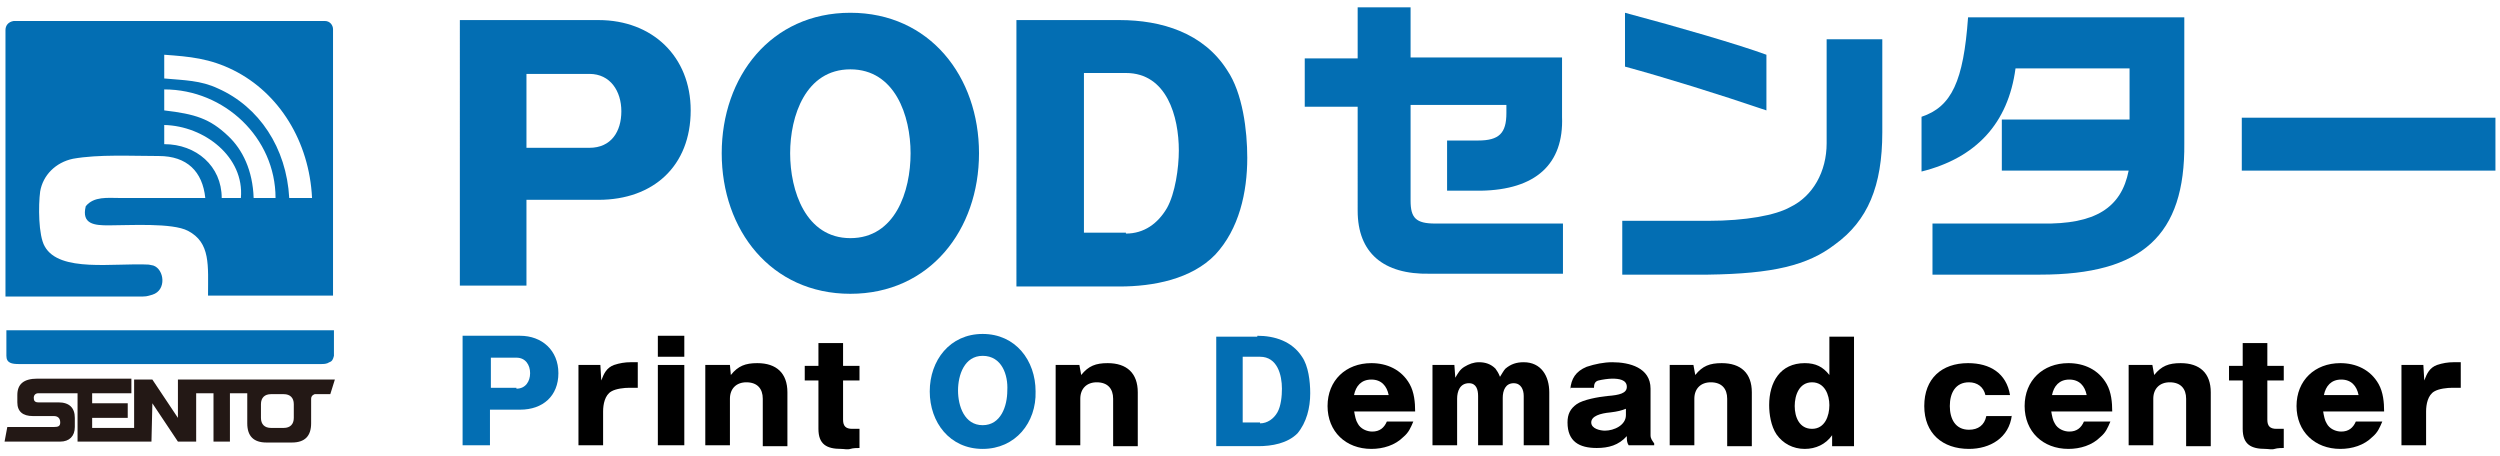
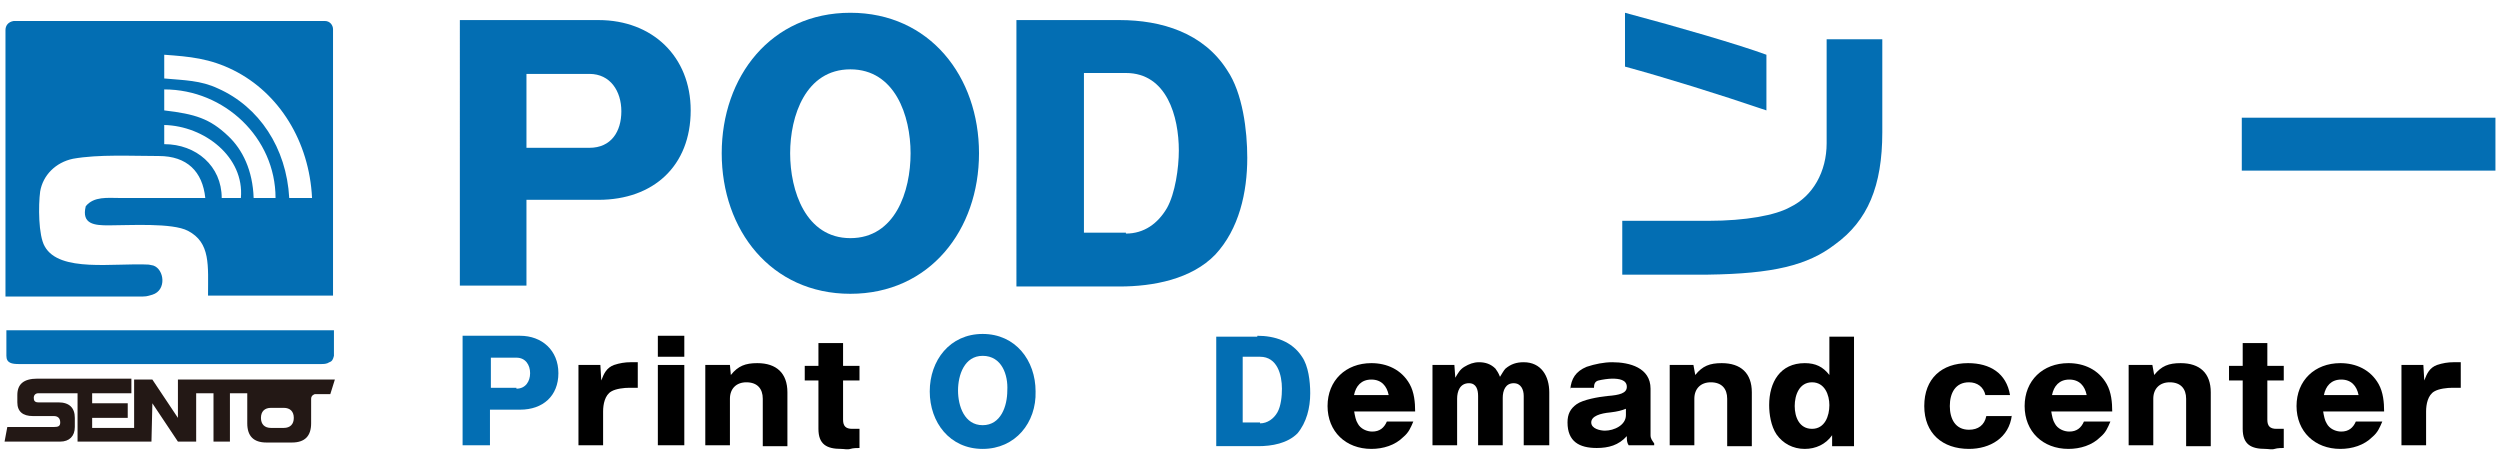
<svg xmlns="http://www.w3.org/2000/svg" version="1.1" id="レイヤー_1" x="0px" y="0px" viewBox="0 0 274 50" style="enable-background:new 0 0 274 50;" xml:space="preserve">
  <style type="text/css">
	.st0{fill-rule:evenodd;clip-rule:evenodd;fill:#036EB3;}
	.st1{fill-rule:evenodd;clip-rule:evenodd;fill:#231815;}
	.st2{fill:#036EB3;}
</style>
  <g>
    <g>
      <path class="st0" d="M16.7,32.3c1.6-0.5,1.3-2.8,0.1-3.2L16.3,29c-3.8-0.2-9.8,0.9-11.4-2c-0.7-1.2-0.7-4.5-0.5-6    c0.3-1.8,1.7-3.2,3.6-3.6c2.8-0.5,6.4-0.3,9.4-0.3c3.1,0,4.8,1.7,5.1,4.6c-0.8,0-7.9,0-9.4,0c-1.3,0-2.8-0.2-3.7,0.9    c-0.5,2,1,2.1,2.5,2.1c2.3,0,7-0.3,8.7,0.6c2.5,1.3,2.2,3.8,2.2,7.1l13.7,0V3.2c0-0.4-0.3-0.9-0.9-0.9H1.5    C0.9,2.4,0.6,2.8,0.6,3.3v29.2c3.6,0,10.9,0,14.5,0C16.1,32.5,16,32.5,16.7,32.3 M27.8,21.7c-0.1-3-1.2-5.3-2.8-6.8    c-2-1.9-3.6-2.4-7-2.8V9.8c6.6,0,12.2,5.3,12.2,11.9L27.8,21.7z M18,6c2.8,0.2,5,0.4,7.6,1.7c5,2.5,8.3,7.8,8.6,14l-2.5,0    c-0.3-5.5-3.3-10-7.8-12c-1.9-0.9-3.7-0.9-5.9-1.1V6z M18,13.7c4.4,0.1,8.8,3.5,8.4,8l-2.1,0c0-3.5-2.8-5.9-6.3-5.9V13.7z" />
      <path class="st0" d="M0.7,36.2V39c0,0.8,0.6,0.9,1.4,0.9h33c0.4,0,0.7,0,1-0.2c0.3-0.1,0.4-0.3,0.5-0.7v-2.8H0.7z" />
-       <path class="st1" d="M30.4,41.6h-7.3h-1.3h-0.5h-1.8v4.2l-2.8-4.2h-2l0,5.3l-4.6,0v-1.1h3.9v-1.6h-3.9v-1.1h4.3v-1.6l-4,0H6.4H4.1    c-1.5,0-2.2,0.6-2.2,1.8v0.8c0,1,0.6,1.5,1.7,1.5h2.3c0.4,0,0.7,0.2,0.7,0.7c0,0.4-0.2,0.5-0.7,0.5c-0.3,0-0.6,0-0.8,0H4l-3.2,0    c0,0-0.3,1.6-0.3,1.6c0,0,4,0,4.4,0h1.7c1,0,1.6-0.6,1.6-1.6v-1c0-1.1-0.6-1.7-1.8-1.7H4.2c-0.4,0-0.5-0.2-0.5-0.5    c0-0.3,0.2-0.5,0.5-0.5H5c0.2,0,2.8,0,3.5,0v5.3h1.8l4.6,0h1.7l0.1-4.2l2.8,4.2h2V45v-1c0-0.4,0-0.9,0-0.9h0.8h0h1.1v5.3h1.8v-5.3    l1.9,0c0,0.3,0,0.5,0,0.5v2.8c0,1.4,0.7,2.1,2.1,2.1h2.8c1.4,0,2.1-0.7,2.1-2.1V45c0-0.2,0-0.9,0-1.3c0-0.4,0.4-0.5,0.4-0.5l1.7,0    l0.5-1.6L30.4,41.6z M32.2,45.8c0,0.7-0.4,1.1-1.1,1.1h-1.4c-0.7,0-1.1-0.4-1.1-1.1v-1.5c0-0.7,0.4-1.1,1.1-1.1h1.4    c0.7,0,1.1,0.4,1.1,1.1V45.8z" />
+       <path class="st1" d="M30.4,41.6h-7.3h-1.3h-0.5h-1.8v4.2l-2.8-4.2h-2l0,5.3l-4.6,0v-1.1h3.9v-1.6h-3.9v-1.1h4.3v-1.6l-4,0H6.4H4.1    c-1.5,0-2.2,0.6-2.2,1.8v0.8c0,1,0.6,1.5,1.7,1.5h2.3c0.4,0,0.7,0.2,0.7,0.7c0,0.4-0.2,0.5-0.7,0.5c-0.3,0-0.6,0-0.8,0H4l-3.2,0    c0,0-0.3,1.6-0.3,1.6c0,0,4,0,4.4,0h1.7c1,0,1.6-0.6,1.6-1.6v-1c0-1.1-0.6-1.7-1.8-1.7H4.2c-0.4,0-0.5-0.2-0.5-0.5    c0-0.3,0.2-0.5,0.5-0.5H5c0.2,0,2.8,0,3.5,0v5.3h1.8l4.6,0h1.7l0.1-4.2l2.8,4.2h2V45v-1c0-0.4,0-0.9,0-0.9h0.8h0h1.1v5.3h1.8v-5.3    l1.9,0c0,0.3,0,0.5,0,0.5v2.8c0,1.4,0.7,2.1,2.1,2.1h2.8c1.4,0,2.1-0.7,2.1-2.1V45c0-0.2,0-0.9,0-1.3c0-0.4,0.4-0.5,0.4-0.5l1.7,0    l0.5-1.6L30.4,41.6z M32.2,45.8c0,0.7-0.4,1.1-1.1,1.1h-1.4c-0.7,0-1.1-0.4-1.1-1.1c0-0.7,0.4-1.1,1.1-1.1h1.4    c0.7,0,1.1,0.4,1.1,1.1V45.8z" />
    </g>
    <g>
      <g>
        <path class="st2" d="M65.6,2.2c5.9,0,10.1,4,10.1,9.9c0,6.1-4.1,9.8-10.1,9.8h-7.9v9.4h-7.3V2.2H65.6z M64.6,16.2     c2.4,0,3.5-1.8,3.5-4c0-2.2-1.2-4.1-3.5-4.1h-6.9v8.1H64.6z" />
        <path class="st2" d="M93.2,32.2c-8.7,0-14.1-7-14.1-15.4S84.5,1.4,93.2,1.4c8.7,0,14.1,7,14.1,15.4S101.9,32.2,93.2,32.2z      M93.2,7.6c-4.9,0-6.6,5.1-6.6,9.2c0,4.1,1.7,9.3,6.6,9.3c4.9,0,6.6-5.1,6.6-9.3C99.8,12.7,98.1,7.6,93.2,7.6z" />
        <path class="st2" d="M122.7,2.2c4.6,0,9.2,1.4,11.8,5.5c1.7,2.5,2.2,6.6,2.2,9.6c0,3.8-0.9,7.8-3.5,10.6     c-2.6,2.7-6.8,3.5-10.5,3.5h-11.3V2.2H122.7z M123.4,25.6c2,0,3.5-1.1,4.5-2.8c0.9-1.6,1.3-4.4,1.3-6.3c0-3.7-1.3-8.5-5.8-8.5     h-4.6v17.5H123.4z" />
      </g>
      <g>
-         <path class="st2" d="M143,6.4h5.8V0.8h5.8v5.5h16.6v6.5c0.2,5.2-2.9,8-8.9,8.1h-3.7v-5.5h3.4c2.3,0,3.1-0.8,3.1-3v-0.9h-10.5     v10.5c0,1.9,0.6,2.5,2.7,2.5h14v5.5h-14.6c-5.1,0.1-7.9-2.3-7.9-6.9V11.7H143V6.4z" />
        <path class="st2" d="M206.3,4.3v10.2c0,5.9-1.6,9.7-5.2,12.3c-3,2.3-6.8,3.2-13.9,3.3h-9.4v-5.9h9.5c4,0,7.3-0.6,8.9-1.5     c2.5-1.2,4-3.9,4-7V4.3H206.3z M178.1,1.4c6,1.6,12.5,3.5,15.5,4.6v6.1c-5.3-1.8-11.1-3.6-15.5-4.8V1.4z" />
-         <path class="st2" d="M239.4,2v13.7c0.1,10.1-4.6,14.4-15.8,14.4h-11.8v-5.6h12c5.8,0.1,8.7-1.7,9.5-5.8h-13.9v-5.6h14V7.5h-12.5     c-0.8,6-4.3,9.8-10.3,11.3v-6c3.3-1.1,4.6-3.9,5.1-10.9H239.4z" />
        <path class="st2" d="M273.5,12.9v5.8h-27.8v-5.8H273.5z" />
      </g>
    </g>
    <g>
      <path class="st2" d="M57,36.8c2.4,0,4.2,1.6,4.2,4.1c0,2.5-1.7,4-4.2,4h-3.3v3.9h-3v-12H57z M56.6,42.6c1,0,1.5-0.8,1.5-1.7    c0-0.9-0.5-1.7-1.5-1.7h-2.8v3.3H56.6z" />
      <path d="M65.9,41.7c0.3-0.8,0.6-1.4,1.4-1.7c0.6-0.2,1.2-0.3,1.8-0.3h0.8v2.8H69c-0.6,0-1.5,0.1-2,0.4c-0.7,0.4-0.9,1.4-0.9,2.2    v3.7h-2.7v-8.8h2.4L65.9,41.7z" />
      <path d="M72.1,39.1v-2.3h2.9v2.3H72.1z M72.1,48.8v-8.8h2.9v8.8H72.1z" />
      <path d="M80.1,41.1c0.8-1,1.6-1.3,2.9-1.3c2.1,0,3.3,1.1,3.3,3.2v5.9h-2.7v-5.2c0-1.1-0.6-1.8-1.8-1.8c-1.1,0-1.8,0.7-1.8,1.8v5.1    h-2.7v-8.8H80L80.1,41.1z" />
      <path d="M92.4,46c0,0.7,0.3,1,1,1h0.8v2.1c-0.2,0-0.7,0-1,0.1s-0.7,0-1,0c-1.6,0-2.5-0.5-2.5-2.2v-5.3h-1.5v-1.6h1.5v-2.5h2.7v2.5    h1.8v1.6h-1.8V46z" />
      <path class="st2" d="M107.7,49.2c-3.6,0-5.8-2.9-5.8-6.3c0-3.4,2.2-6.3,5.8-6.3c3.6,0,5.8,2.9,5.8,6.3    C113.6,46.3,111.3,49.2,107.7,49.2z M107.7,39c-2,0-2.7,2.1-2.7,3.8c0,1.7,0.7,3.8,2.7,3.8c2,0,2.7-2.1,2.7-3.8    C110.5,41.1,109.8,39,107.7,39z" />
-       <path d="M118.5,41.1c0.8-1,1.6-1.3,2.9-1.3c2.1,0,3.3,1.1,3.3,3.2v5.9h-2.7v-5.2c0-1.1-0.6-1.8-1.8-1.8c-1.1,0-1.8,0.7-1.8,1.8    v5.1h-2.7v-8.8h2.6L118.5,41.1z" />
      <path class="st2" d="M137.8,36.8c1.9,0,3.8,0.6,4.9,2.3c0.7,1,0.9,2.7,0.9,4c0,1.6-0.4,3.2-1.4,4.4c-1.1,1.1-2.8,1.4-4.3,1.4h-4.6    v-12H137.8z M138.1,46.4c0.8,0,1.5-0.5,1.9-1.2c0.4-0.7,0.5-1.8,0.5-2.6c0-1.5-0.5-3.5-2.4-3.5h-1.9v7.2H138.1z" />
      <path d="M148.4,45c0.1,0.6,0.2,1.1,0.4,1.4c0.3,0.6,1,0.9,1.6,0.9c0.8,0,1.3-0.4,1.6-1.1h2.9c-0.3,0.7-0.5,1.2-1.1,1.7    c-0.9,0.9-2.2,1.3-3.5,1.3c-2.8,0-4.8-1.9-4.8-4.7c0-2.8,2-4.7,4.8-4.7c1.7,0,3.3,0.7,4.2,2.3c0.5,0.9,0.6,2,0.6,3H148.4z     M152.2,43.3c-0.2-1-0.8-1.7-1.9-1.7c-1.1,0-1.7,0.7-1.9,1.7H152.2z" />
      <path d="M159.5,41.4c0.3-0.5,0.5-0.9,1-1.2c0.5-0.3,1-0.5,1.6-0.5c0.7,0,1.3,0.2,1.8,0.7c0.2,0.3,0.3,0.4,0.5,0.9    c0.2-0.3,0.4-0.7,0.6-0.9c0.6-0.5,1.2-0.7,2-0.7c1.9,0,2.8,1.5,2.8,3.3v5.8H167v-5.4c0-0.7-0.3-1.4-1.1-1.4    c-0.9,0-1.2,0.8-1.2,1.6v5.2H162v-5.4c0-0.7-0.2-1.4-1-1.4c-1,0-1.3,0.9-1.3,1.7v5.1H157v-8.8h2.4L159.5,41.4z" />
      <path d="M172.1,42.7c0.1-1.2,0.6-2,1.8-2.5c0.9-0.3,1.9-0.5,2.8-0.5c1.9,0,4.2,0.6,4.2,2.9v5.1c0,0.4,0.2,0.6,0.4,0.9v0.2h-2.8    c-0.2-0.3-0.2-0.6-0.2-1c-0.9,1-2,1.3-3.3,1.3c-1.9,0-3.2-0.7-3.2-2.8c0-0.9,0.3-1.5,1-2c0.7-0.5,2.4-0.8,3.4-0.9    c1.3-0.1,2.1-0.3,2.1-1c0-0.8-0.9-0.9-1.6-0.9c-0.4,0-1.1,0.1-1.5,0.2c-0.4,0.1-0.5,0.4-0.5,0.8H172.1z M176.5,45.2    c-1.1,0.1-2.1,0.4-2.1,1.1c0,0.7,1,0.9,1.5,0.9c1,0,2.3-0.6,2.3-1.7v-0.7C177.7,45,177.3,45.1,176.5,45.2z" />
      <path d="M185.8,41.1c0.8-1,1.6-1.3,2.9-1.3c2.1,0,3.3,1.1,3.3,3.2v5.9h-2.7v-5.2c0-1.1-0.6-1.8-1.8-1.8c-1.1,0-1.8,0.7-1.8,1.8    v5.1h-2.7v-8.8h2.6L185.8,41.1z" />
      <path d="M197.8,49.2c-1.3,0-2.4-0.6-3.1-1.6c-0.6-0.9-0.8-2.2-0.8-3.2c0-2.5,1.2-4.6,3.9-4.6c1.2,0,2,0.4,2.7,1.3v-4.2h2.7v12    h-2.4l0-1.2C200.1,48.7,199,49.2,197.8,49.2z M196.7,44.5c0,1.2,0.5,2.5,1.9,2.5c1.4,0,1.9-1.4,1.9-2.6c0-1.1-0.5-2.5-1.9-2.5    C197.2,41.9,196.7,43.3,196.7,44.5z" />
      <path d="M220.5,45.5c-0.3,2.5-2.4,3.7-4.7,3.7c-2.9,0-4.9-1.7-4.9-4.7c0-3,1.9-4.7,4.8-4.7c2.4,0,4.2,1.1,4.6,3.5h-2.7    c-0.2-0.9-0.9-1.4-1.8-1.4c-1.5,0-2.1,1.2-2.1,2.6s0.6,2.6,2.1,2.6c1,0,1.7-0.5,1.9-1.5H220.5z" />
      <path d="M224.8,45c0.1,0.6,0.2,1.1,0.4,1.4c0.3,0.6,1,0.9,1.6,0.9c0.8,0,1.3-0.4,1.6-1.1h2.9c-0.3,0.7-0.5,1.2-1.1,1.7    c-0.9,0.9-2.2,1.3-3.5,1.3c-2.8,0-4.8-1.9-4.8-4.7c0-2.8,2-4.7,4.8-4.7c1.7,0,3.3,0.7,4.2,2.3c0.5,0.9,0.6,2,0.6,3H224.8z     M228.7,43.3c-0.2-1-0.8-1.7-1.9-1.7c-1.1,0-1.7,0.7-1.9,1.7H228.7z" />
      <path d="M236.1,41.1c0.8-1,1.6-1.3,2.9-1.3c2.1,0,3.3,1.1,3.3,3.2v5.9h-2.7v-5.2c0-1.1-0.6-1.8-1.8-1.8c-1.1,0-1.8,0.7-1.8,1.8    v5.1h-2.7v-8.8h2.6L236.1,41.1z" />
      <path d="M248.5,46c0,0.7,0.3,1,1,1h0.8v2.1c-0.2,0-0.7,0-1,0.1s-0.7,0-1,0c-1.6,0-2.5-0.5-2.5-2.2v-5.3h-1.5v-1.6h1.5v-2.5h2.7    v2.5h1.8v1.6h-1.8V46z" />
      <path d="M254.6,45c0.1,0.6,0.2,1.1,0.4,1.4c0.3,0.6,1,0.9,1.6,0.9c0.8,0,1.3-0.4,1.6-1.1h2.9c-0.3,0.7-0.5,1.2-1.1,1.7    c-0.9,0.9-2.2,1.3-3.5,1.3c-2.8,0-4.8-1.9-4.8-4.7c0-2.8,2-4.7,4.8-4.7c1.7,0,3.3,0.7,4.2,2.3c0.5,0.9,0.6,2,0.6,3H254.6z     M258.5,43.3c-0.2-1-0.8-1.7-1.9-1.7c-1.1,0-1.7,0.7-1.9,1.7H258.5z" />
      <path d="M265.7,41.7c0.3-0.8,0.6-1.4,1.4-1.7c0.6-0.2,1.2-0.3,1.8-0.3h0.8v2.8h-0.9c-0.6,0-1.5,0.1-2,0.4    c-0.7,0.4-0.9,1.4-0.9,2.2v3.7h-2.7v-8.8h2.4L265.7,41.7z" />
    </g>
  </g>
</svg>